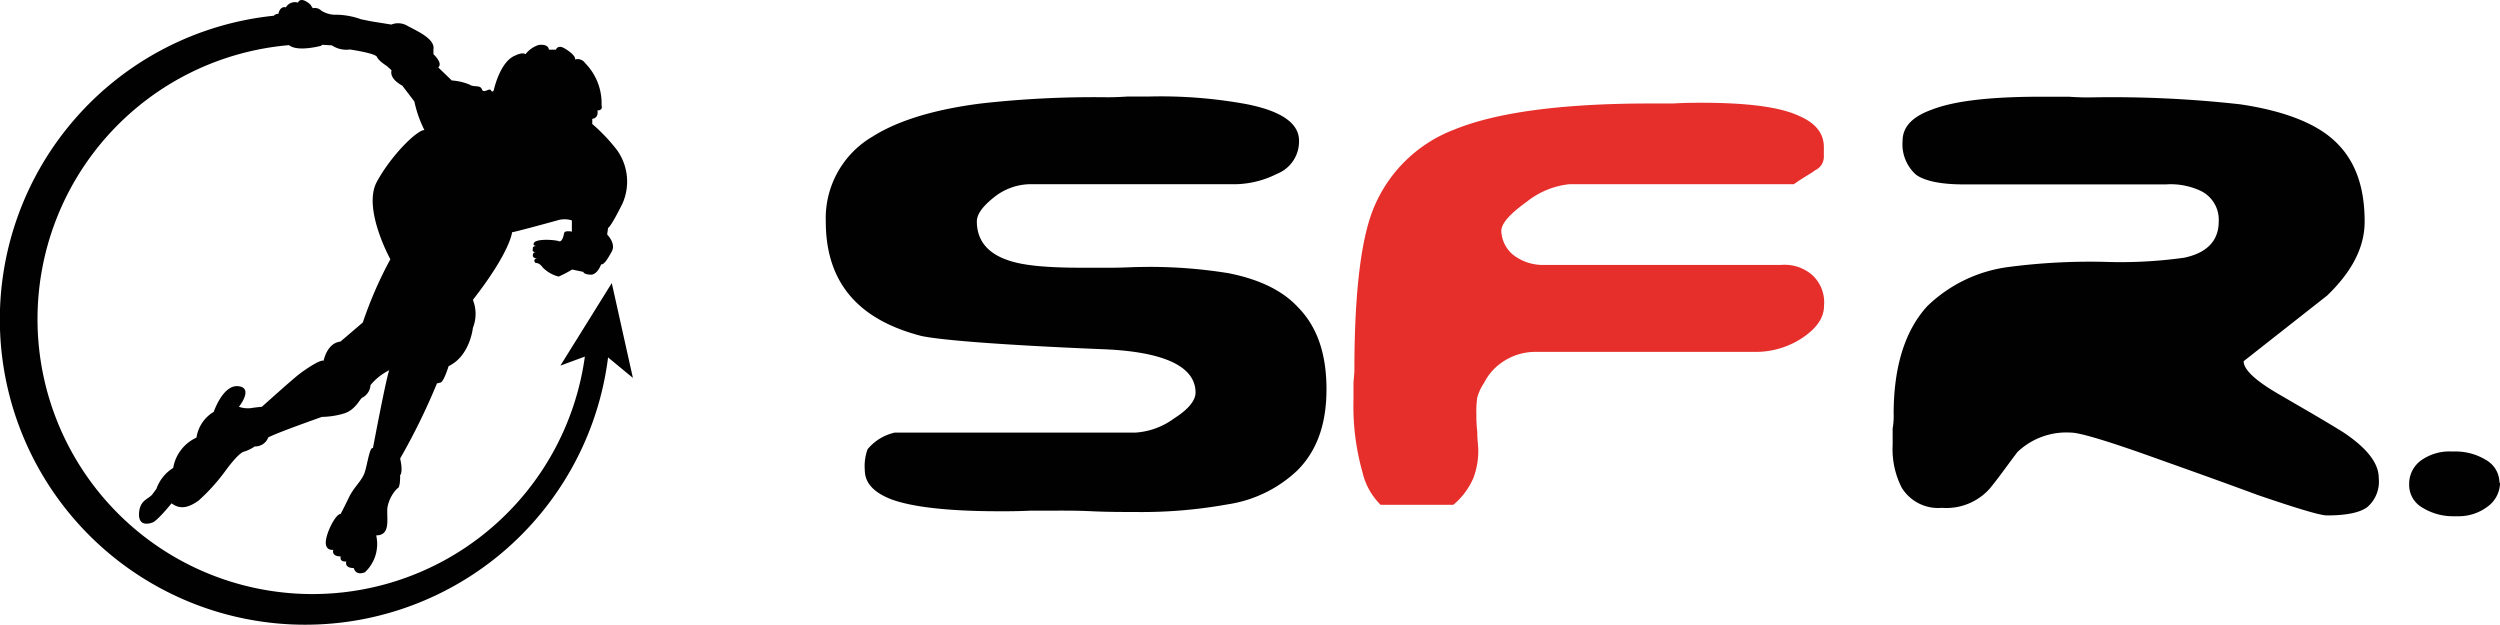
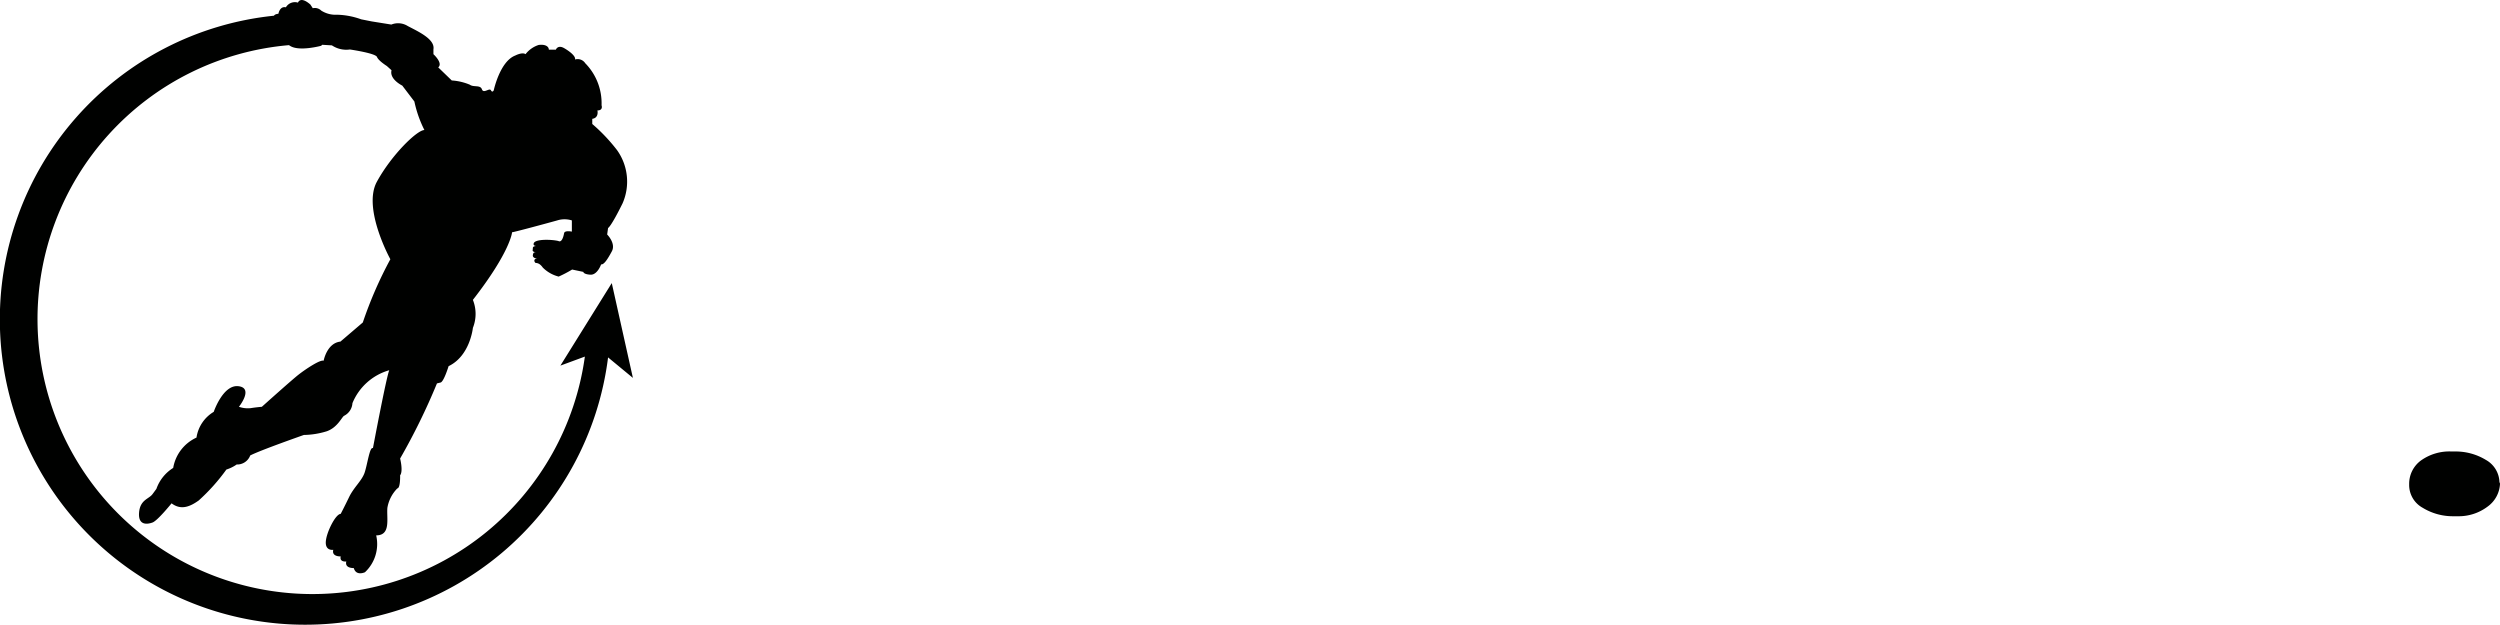
<svg xmlns="http://www.w3.org/2000/svg" viewBox="0 0 276.86 69.19">
  <defs>
    <style>.cls-1{fill:#000100;}.cls-2{fill:#e62e2b;}</style>
  </defs>
  <g id="Layer_2" data-name="Layer 2">
    <g id="Layer_1-2" data-name="Layer 1">
-       <path class="cls-1" d="M143.66,52.11a14.3,14.3,0,0,1-7.74,3.75,53.59,53.59,0,0,1-10.3.84c-1.37,0-3,0-4.66-.08s-3.08-.07-4.14-.07h-2.65c-1.38.07-2.55.07-3.4.07-5.62,0-9.65-.45-12-1.3-2-.76-3-1.83-3-3.28a5.46,5.46,0,0,1,.31-2.29,5.45,5.45,0,0,1,3-1.84h26.63a8.09,8.09,0,0,0,4.35-1.6c1.59-1,2.34-2,2.34-2.83,0-2.91-3.51-4.59-10.61-4.82-11-.46-17.61-1-19.74-1.45-7.1-1.83-10.6-6-10.6-12.69a10.47,10.47,0,0,1,5.19-9.4c2.76-1.75,6.79-3,12-3.66a111.78,111.78,0,0,1,13.9-.69c.42,0,1.17,0,2.33-.08h2.34a52.59,52.59,0,0,1,10.82.84c3.92.77,5.83,2.14,5.83,4.05a3.85,3.85,0,0,1-2.44,3.67,10.6,10.6,0,0,1-5.09,1.15H114a6.53,6.53,0,0,0-3.82,1.37c-1.28,1-2,1.91-2,2.75,0,2.07,1.17,3.52,3.4,4.28,1.69.62,4.45.85,8.27.85h3.08c1.48,0,2.54-.08,3.29-.08a54,54,0,0,1,9.86.69c3.4.68,5.94,1.91,7.64,3.74,2.12,2.14,3.18,5.12,3.18,9.1S145.78,50,143.66,52.11Z" />
-       <path class="cls-2" d="M199.57,37.44a9.37,9.37,0,0,1-5.2,1.53h-24.3a6.39,6.39,0,0,0-3.6,1.07,6,6,0,0,0-2.12,2.37,5.5,5.5,0,0,0-.75,1.6,10.89,10.89,0,0,0-.1,1.91,15.71,15.71,0,0,0,.1,1.92c0,.91.11,1.52.11,2a8.48,8.48,0,0,1-.53,3.06,7.86,7.86,0,0,1-2.23,3h-8.06a7.4,7.4,0,0,1-2-3.59,26.87,26.87,0,0,1-1-8V42.64c0-.61.1-1.15.1-1.61,0-8,.64-13.68,1.81-17.12a15.65,15.65,0,0,1,9.23-9.55c4.66-1.91,11.88-2.9,21.74-2.9h2.55c1.27-.08,2.33-.08,3.08-.08,5.09,0,8.69.46,10.82,1.45,1.8.77,2.76,1.91,2.76,3.44v1.15a1.64,1.64,0,0,1-1,1.45c-.11.15-1,.61-2.33,1.53H173.79a9.09,9.09,0,0,0-4.67,1.91c-1.91,1.37-2.86,2.44-2.86,3.28a3.62,3.62,0,0,0,1.27,2.6,5.38,5.38,0,0,0,3.5,1.15h26.2a4.67,4.67,0,0,1,3.5,1.15A4.1,4.1,0,0,1,202,33.85C202,35.22,201.16,36.37,199.57,37.44Z" />
-       <path class="cls-1" d="M262.15,56.17c-.84.61-2.33.91-4.45.91-.74,0-3.29-.76-7.75-2.29-4.13-1.53-8.27-3-12.51-4.51-4.57-1.61-7.22-2.37-8.07-2.37a7.86,7.86,0,0,0-5.94,2.14c-1.06,1.38-2,2.75-3.07,4.05a6.44,6.44,0,0,1-5.31,2.14A4.73,4.73,0,0,1,210.6,54a9.39,9.39,0,0,1-1-4.73V47.45a7.83,7.83,0,0,0,.11-1.6c0-5.28,1.27-9.25,3.71-11.93a15.84,15.84,0,0,1,9-4.35A69.44,69.44,0,0,1,233.09,29a50.77,50.77,0,0,0,8.8-.46c2.55-.54,3.82-1.91,3.82-4a3.55,3.55,0,0,0-1.91-3.36,7.8,7.8,0,0,0-3.92-.76H217.39c-2.44,0-4.25-.38-5.2-1.07a4.51,4.51,0,0,1-1.49-3.75c0-1.53,1.06-2.67,3.19-3.44,2.54-1,6.57-1.45,12.2-1.45h3c1.16.08,1.91.08,2.22.08a127.6,127.6,0,0,1,16.76.76c4.67.69,8.17,2,10.3,3.9,2.33,2.06,3.5,5,3.5,9.09,0,2.83-1.38,5.51-4.14,8.18L248.47,40c0,.92,1.27,2.14,3.92,3.67,2.34,1.37,4.78,2.75,7.11,4.2,2.65,1.76,3.93,3.44,3.93,5.05A3.72,3.72,0,0,1,262.15,56.17Z" />
      <path class="cls-1" d="M276.86,53.59a3.29,3.29,0,0,1-1.37,2.51,5.31,5.31,0,0,1-3.35,1.07h-.37a6.39,6.39,0,0,1-3.48-.94,2.88,2.88,0,0,1-1.49-2.46v-.22A3.2,3.2,0,0,1,268.1,51,5.43,5.43,0,0,1,271.52,50h.31a6.43,6.43,0,0,1,3.48.94,2.92,2.92,0,0,1,1.49,2.46A.38.38,0,0,1,276.86,53.59Z" />
-       <path class="cls-1" d="M70.09,41.85l-2.34-10.5-5.69,9.14,2.71-1A30.45,30.45,0,1,1,32,5l.11.07c1,.67,3.46,0,3.46,0a.71.71,0,0,1,.12-.11l1,.06.06,0a2.86,2.86,0,0,0,2,.46s2.84.41,3,.83,1.09,1,1.09,1l.52.47c-.26,1,1.19,1.7,1.19,1.7l1.34,1.76A12.92,12.92,0,0,0,47,14.4c-.82,0-3.67,2.79-5.27,5.74s1.5,8.57,1.5,8.57a44.52,44.52,0,0,0-3.05,7l-2.48,2.12c-1.5.16-1.86,2.12-1.86,2.12-.36-.16-2,.93-2.79,1.55S29,45.05,29,45.05s-.62.05-1.24.15a3,3,0,0,1-1.3-.15s1.66-2.07-.05-2.28-2.74,2.84-2.74,2.84a4,4,0,0,0-1.91,2.85,4.53,4.53,0,0,0-2.58,3.36,4.49,4.49,0,0,0-1.86,2.32l-.42.57c-.41.57-1.39.62-1.5,2.07s.94,1.29,1.5,1.08S19,55.74,19,55.74c1.09.83,2.12.31,3-.31A21.36,21.36,0,0,0,25.07,52c.57-.77,1.5-1.91,2-2a4.26,4.26,0,0,0,1.14-.56,1.54,1.54,0,0,0,1.5-1c1.09-.57,5.94-2.27,5.94-2.27a9,9,0,0,0,2.54-.41c1.19-.42,1.65-1.55,1.91-1.71a1.68,1.68,0,0,0,.93-1.4A6.25,6.25,0,0,1,43.11,41c-.31.67-1.81,8.63-1.81,8.63-.36-.21-.62,1.86-.93,2.74s-1.19,1.6-1.71,2.68-.93,1.86-.93,1.86c-.56,0-1.6,2.07-1.65,3.1s.83.88.83.88c-.21.78.82.73.82.73-.15.67.62.56.62.56-.2.78.83.73.83.73.26.93,1.24.46,1.24.46a4.28,4.28,0,0,0,1.24-4.08c1.65,0,1.14-1.86,1.24-3.05A4,4,0,0,1,44,54.09c.36-.05.31-1.45.31-1.45.36-.46,0-1.86,0-1.86a70.89,70.89,0,0,0,4.08-8.32l.41-.1c.36-.11.88-1.81.88-1.81,2.38-1.14,2.69-4.24,2.69-4.24a4.18,4.18,0,0,0,0-3.1c4.18-5.37,4.34-7.49,4.34-7.49.2,0,3.89-1,5-1.31a2.67,2.67,0,0,1,1.62,0v1.24s-.8-.17-.86.18c-.22,1.18-.63.86-.63.86-.73-.18-2.57-.24-2.73.25-.07.21.07.28.25.3-.45.07-.32.2-.37.45s.43.24.43.24c-.26,0-.36,0-.41.33s.48.39.48.39c-.51,0-.27.46-.16.47s.42,0,.78.51a3.8,3.8,0,0,0,1.76,1,13.52,13.52,0,0,0,1.49-.78l1.24.26s0,.26.78.31,1.19-1.14,1.19-1.14c.31.05.72-.57,1.19-1.45s-.52-1.86-.52-1.86l.1-.72s.31-.1,1.61-2.74a6,6,0,0,0-.62-5.89,19.46,19.46,0,0,0-2.74-2.89v-.57c.77-.11.57-.93.57-.93.67,0,.46-.57.46-.57A6.33,6.33,0,0,0,64.81,7a1,1,0,0,0-1.13-.41c.1-.32-.47-.83-1.19-1.25s-.93.16-.93.16l-.78,0c0-.36-.41-.62-1.13-.52A3,3,0,0,0,58.2,6c-.36-.26-1.14.15-1.14.15C55.36,6.8,54.68,10,54.68,10s-.15.31-.31,0-.82.41-1-.11-.93-.2-1.34-.51a6.23,6.23,0,0,0-2-.47l-1.5-1.45C49.1,7,48,6,48,6V5.46c.2-1.14-1.76-2-2.85-2.58a2,2,0,0,0-1.81-.16l-2.18-.35L40,2.14a8.44,8.44,0,0,0-2.67-.51,2.93,2.93,0,0,1-1.76-.46,1,1,0,0,0-.93-.26L34.37.5C33.24-.48,33,.29,33,.29a1.16,1.16,0,0,0-1.34.52c-.68-.16-.83.72-.83.72s-.35,0-.49.21a33.81,33.81,0,1,0,37,37.84Z" />
+       <path class="cls-1" d="M70.09,41.85l-2.34-10.5-5.69,9.14,2.71-1A30.45,30.45,0,1,1,32,5l.11.07c1,.67,3.46,0,3.46,0a.71.71,0,0,1,.12-.11l1,.06.06,0a2.86,2.86,0,0,0,2,.46s2.84.41,3,.83,1.09,1,1.09,1l.52.47c-.26,1,1.19,1.7,1.19,1.7l1.34,1.76A12.92,12.92,0,0,0,47,14.4c-.82,0-3.67,2.79-5.27,5.74s1.5,8.57,1.5,8.57a44.52,44.52,0,0,0-3.05,7l-2.48,2.12c-1.5.16-1.86,2.12-1.86,2.12-.36-.16-2,.93-2.79,1.55S29,45.05,29,45.05s-.62.05-1.24.15a3,3,0,0,1-1.3-.15s1.66-2.07-.05-2.28-2.74,2.84-2.74,2.84a4,4,0,0,0-1.91,2.85,4.53,4.53,0,0,0-2.58,3.36,4.49,4.49,0,0,0-1.86,2.32l-.42.57c-.41.57-1.39.62-1.5,2.07s.94,1.29,1.5,1.08S19,55.74,19,55.74c1.09.83,2.12.31,3-.31A21.36,21.36,0,0,0,25.07,52a4.26,4.26,0,0,0,1.14-.56,1.54,1.54,0,0,0,1.5-1c1.09-.57,5.94-2.27,5.94-2.27a9,9,0,0,0,2.54-.41c1.19-.42,1.65-1.55,1.91-1.71a1.68,1.68,0,0,0,.93-1.4A6.25,6.25,0,0,1,43.11,41c-.31.67-1.81,8.63-1.81,8.63-.36-.21-.62,1.86-.93,2.74s-1.19,1.6-1.71,2.68-.93,1.86-.93,1.86c-.56,0-1.6,2.07-1.65,3.1s.83.88.83.88c-.21.78.82.73.82.73-.15.67.62.56.62.56-.2.78.83.73.83.73.26.93,1.24.46,1.24.46a4.28,4.28,0,0,0,1.24-4.08c1.65,0,1.14-1.86,1.24-3.05A4,4,0,0,1,44,54.09c.36-.05.31-1.45.31-1.45.36-.46,0-1.86,0-1.86a70.89,70.89,0,0,0,4.08-8.32l.41-.1c.36-.11.88-1.81.88-1.81,2.38-1.14,2.69-4.24,2.69-4.24a4.18,4.18,0,0,0,0-3.1c4.18-5.37,4.34-7.49,4.34-7.49.2,0,3.89-1,5-1.31a2.67,2.67,0,0,1,1.62,0v1.24s-.8-.17-.86.18c-.22,1.18-.63.86-.63.86-.73-.18-2.57-.24-2.73.25-.07.21.07.28.25.3-.45.07-.32.2-.37.45s.43.24.43.24c-.26,0-.36,0-.41.33s.48.39.48.39c-.51,0-.27.46-.16.47s.42,0,.78.51a3.8,3.8,0,0,0,1.76,1,13.52,13.52,0,0,0,1.49-.78l1.24.26s0,.26.78.31,1.19-1.14,1.19-1.14c.31.05.72-.57,1.19-1.45s-.52-1.86-.52-1.86l.1-.72s.31-.1,1.61-2.74a6,6,0,0,0-.62-5.89,19.46,19.46,0,0,0-2.74-2.89v-.57c.77-.11.57-.93.57-.93.67,0,.46-.57.46-.57A6.33,6.33,0,0,0,64.81,7a1,1,0,0,0-1.13-.41c.1-.32-.47-.83-1.19-1.25s-.93.16-.93.16l-.78,0c0-.36-.41-.62-1.13-.52A3,3,0,0,0,58.2,6c-.36-.26-1.14.15-1.14.15C55.36,6.8,54.68,10,54.68,10s-.15.31-.31,0-.82.41-1-.11-.93-.2-1.34-.51a6.23,6.23,0,0,0-2-.47l-1.5-1.45C49.1,7,48,6,48,6V5.46c.2-1.14-1.76-2-2.85-2.58a2,2,0,0,0-1.81-.16l-2.18-.35L40,2.14a8.44,8.44,0,0,0-2.67-.51,2.93,2.93,0,0,1-1.76-.46,1,1,0,0,0-.93-.26L34.37.5C33.24-.48,33,.29,33,.29a1.16,1.16,0,0,0-1.34.52c-.68-.16-.83.72-.83.72s-.35,0-.49.21a33.81,33.81,0,1,0,37,37.84Z" />
    </g>
  </g>
</svg>